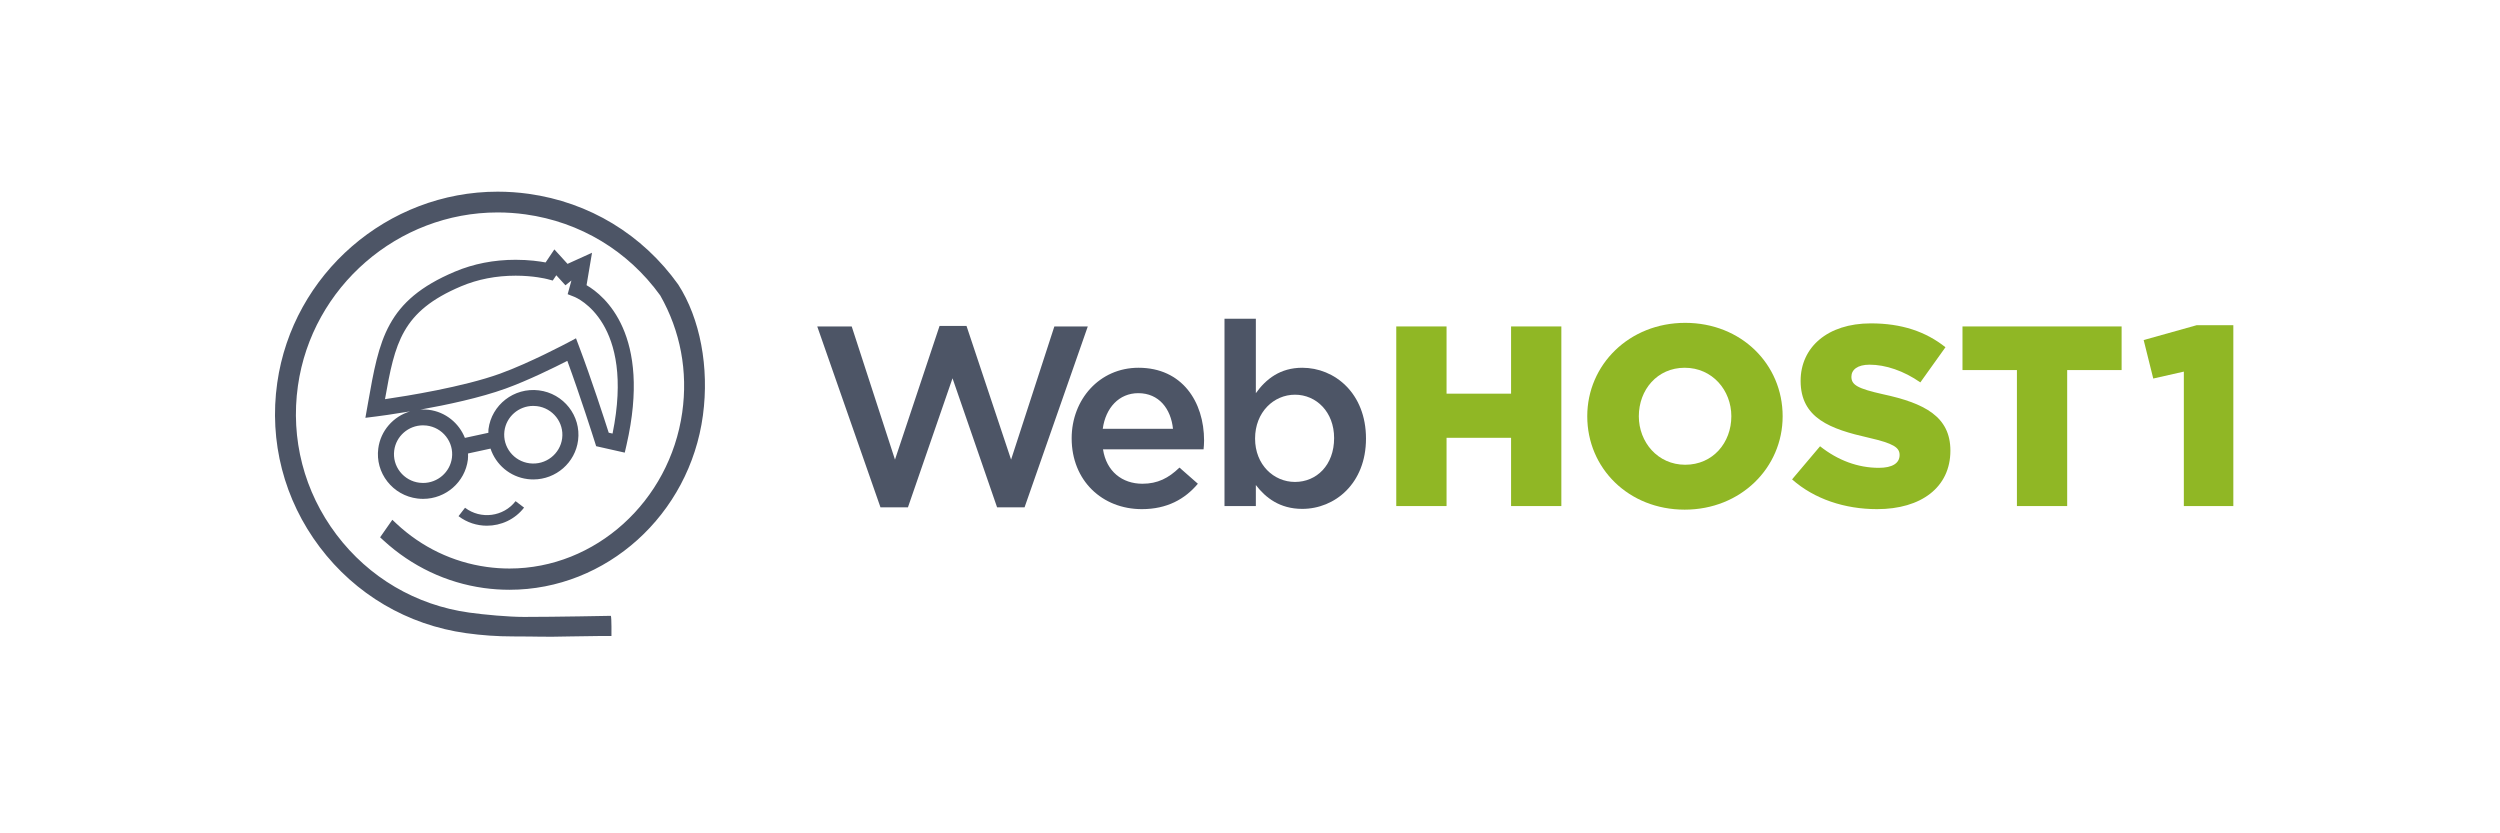
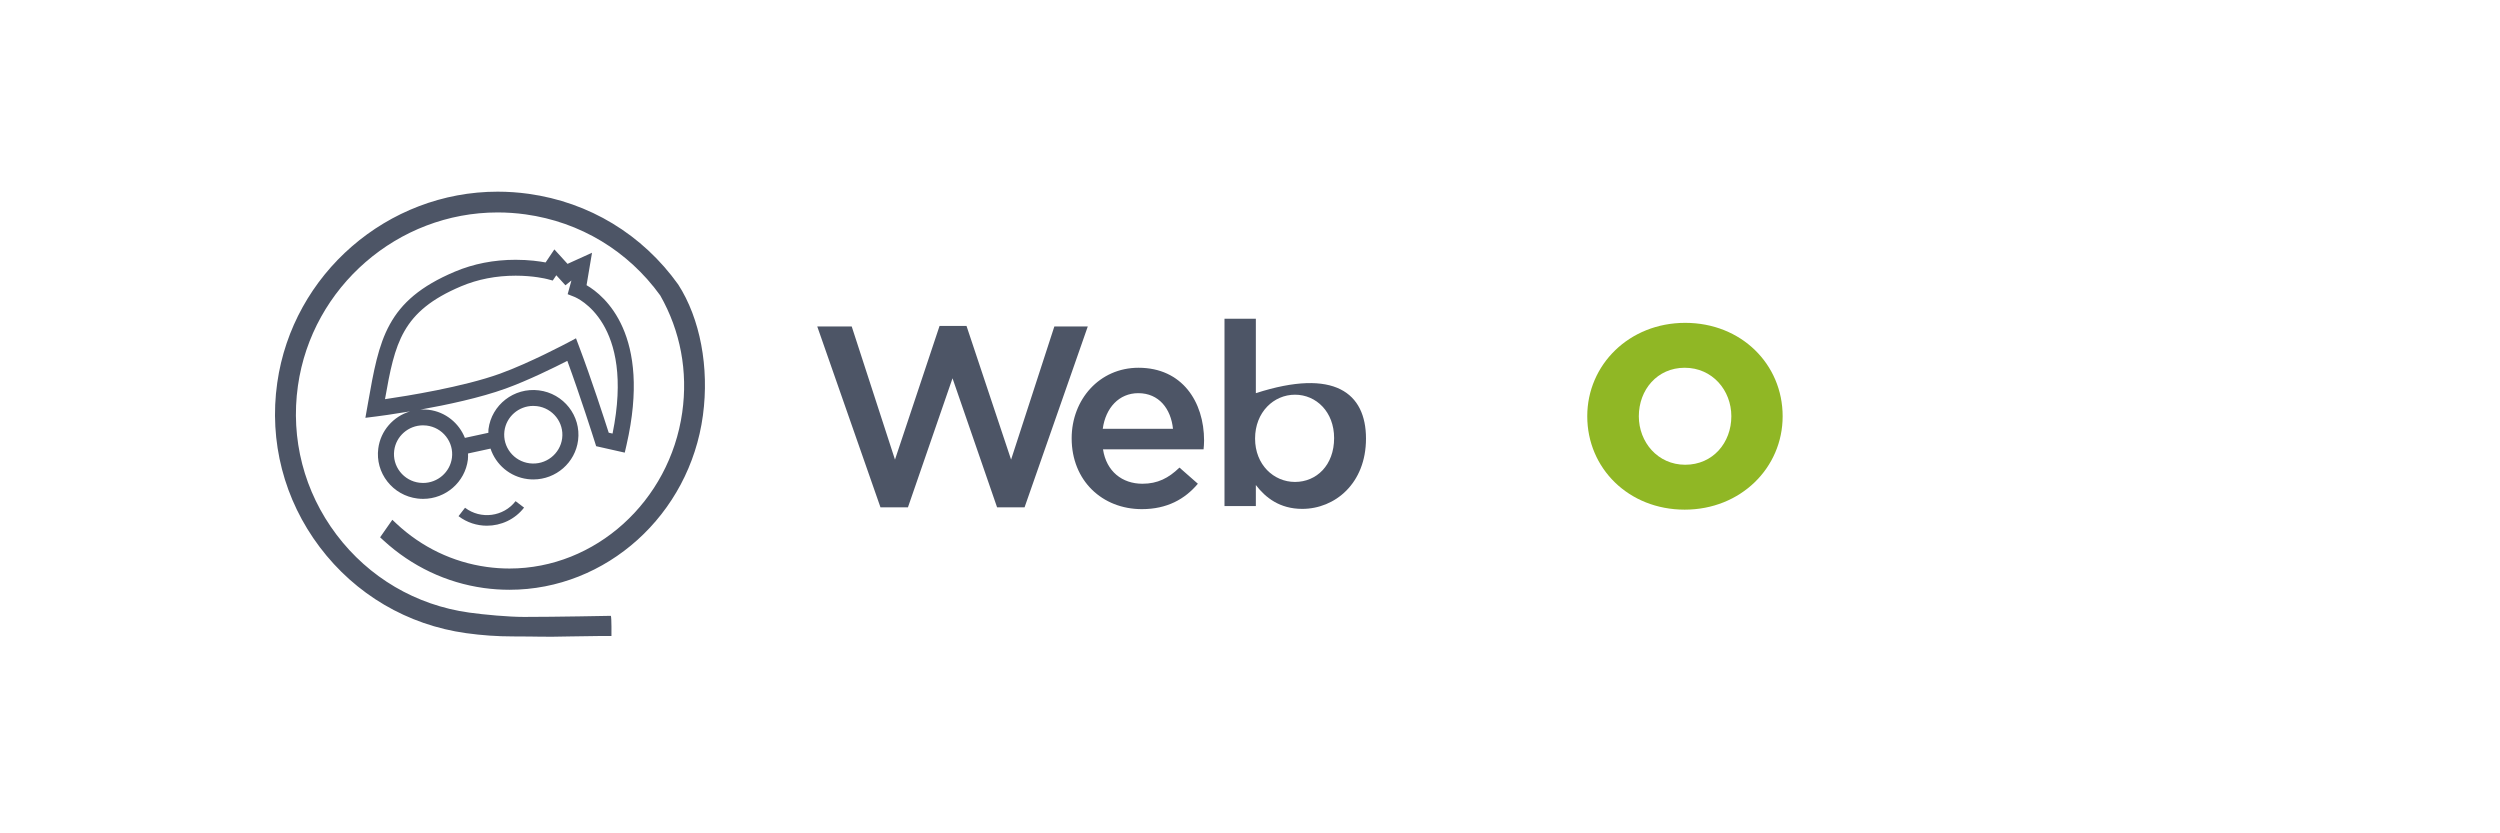
<svg xmlns="http://www.w3.org/2000/svg" width="300" height="100" viewBox="0 0 300 100" fill="none">
  <g clip-path="url(#clip0_483_33)">
    <path d="M60.53 51.736C60.749 50.01 62.237 48.709 63.99 48.709C64.136 48.709 64.282 48.718 64.43 48.736C66.34 48.974 67.699 50.706 67.459 52.599C67.221 54.467 65.495 55.84 63.559 55.597C61.648 55.361 60.29 53.627 60.53 51.736ZM50.762 51.041C50.908 51.041 51.056 51.049 51.204 51.068C52.127 51.184 52.952 51.648 53.524 52.379C54.097 53.109 54.349 54.015 54.233 54.929C54.013 56.655 52.525 57.955 50.77 57.955C50.625 57.955 50.478 57.947 50.332 57.928C49.407 57.814 48.583 57.348 48.01 56.619C47.438 55.889 47.188 54.983 47.304 54.067C47.523 52.341 49.009 51.041 50.762 51.041ZM67.854 34.237L68.571 33.659L68.12 35.303L68.918 35.619C69.219 35.738 76.22 38.69 73.507 52.029L73.046 51.925C72.522 50.288 70.968 45.493 69.506 41.621L69.119 40.595L68.145 41.115C68.101 41.138 63.564 43.553 60.005 44.839C55.583 46.437 48.783 47.525 46.199 47.901C47.395 41.145 48.198 37.369 55.336 34.354C57.336 33.511 59.538 33.082 61.881 33.082C64.004 33.082 65.497 33.446 65.659 33.487L66.329 33.666L66.755 33.032L67.854 34.237ZM45.392 53.828C45.211 55.251 45.601 56.658 46.488 57.789C47.375 58.921 48.655 59.643 50.091 59.822C50.321 59.85 50.549 59.864 50.774 59.864C53.495 59.864 55.804 57.845 56.145 55.168C56.177 54.915 56.167 54.667 56.163 54.418L58.862 53.832C59.498 55.739 61.176 57.224 63.318 57.491C63.547 57.519 63.773 57.533 63.999 57.533C66.721 57.533 69.031 55.514 69.371 52.837C69.744 49.902 67.635 47.214 64.67 46.843C61.664 46.473 58.987 48.597 58.618 51.496C58.599 51.645 58.613 51.788 58.607 51.935L55.788 52.547C55.083 50.782 53.477 49.428 51.445 49.175C51.108 49.133 50.778 49.133 50.453 49.151C53.627 48.585 57.601 47.739 60.666 46.632C63.373 45.654 66.552 44.084 68.079 43.303C69.63 47.529 71.192 52.447 71.372 53.017L71.538 53.543L74.971 54.316L75.185 53.385C78.218 40.147 72.534 35.473 70.387 34.223L71.042 30.33L68.104 31.664L66.523 29.929L65.473 31.494C64.754 31.359 63.481 31.174 61.881 31.174C59.275 31.174 56.819 31.653 54.58 32.6C46.325 36.084 45.509 40.717 44.156 48.391L43.847 50.137L45.144 49.975C45.527 49.927 47.098 49.72 49.201 49.368C47.203 49.968 45.664 51.684 45.392 53.828Z" fill="#4D5566" />
    <path d="M81.385 34.14C77.089 28.135 70.711 24.271 63.425 23.257C62.198 23.087 60.953 23 59.723 23C46.498 23 35.125 32.862 33.268 45.942C32.27 52.971 34.081 59.97 38.367 65.649C42.654 71.33 48.895 74.999 55.94 75.979C57.836 76.243 59.676 76.371 61.563 76.371C64.868 76.371 64.971 76.456 68.456 76.371C70.81 76.314 73.374 76.318 73.374 76.318C73.374 76.318 73.402 74.127 73.304 73.9C73.304 73.9 66.621 74.031 62.888 74.031C61.025 74.031 58.142 73.766 56.291 73.509C49.91 72.621 44.258 69.299 40.374 64.152C36.489 59.005 34.847 52.66 35.752 46.287C37.435 34.433 47.739 25.493 59.72 25.493C60.834 25.493 61.962 25.571 63.074 25.726C69.627 26.638 75.379 30.116 79.233 35.459C81.655 39.719 82.566 44.573 81.867 49.495C80.352 60.171 71.442 68.223 61.141 68.223C60.233 68.223 59.313 68.159 58.408 68.033C54.349 67.469 50.601 65.671 47.569 62.834L47.079 62.375L45.613 64.477L46.037 64.866C49.42 67.968 53.574 69.937 58.049 70.56C59.068 70.701 60.104 70.773 61.129 70.773C72.763 70.773 82.748 61.773 84.352 49.837C85.125 44.092 84.023 38.234 81.385 34.14Z" fill="#4D5566" />
    <path d="M55.804 60.93L55.023 61.939C56.039 62.712 57.239 63.085 58.431 63.085C60.117 63.085 61.786 62.338 62.889 60.914L61.87 60.139C60.419 62.014 57.698 62.367 55.804 60.93Z" fill="#4D5566" />
    <path d="M98.069 39.173H102.205L107.398 55.154L112.747 39.112H115.981L121.33 55.154L126.523 39.173H130.535L122.947 60.881H119.651L114.302 45.394L108.953 60.881H105.657L98.069 39.173Z" fill="#4D5566" />
    <path d="M140.758 51.459C140.51 49.058 139.079 47.18 136.591 47.18C134.29 47.18 132.673 48.935 132.33 51.459H140.758ZM128.599 52.599C128.599 47.949 131.927 44.131 136.622 44.131C141.847 44.131 144.49 48.196 144.49 52.876C144.49 53.122 144.458 53.738 144.427 53.923H132.362C132.766 56.571 134.663 58.049 137.089 58.049C138.923 58.049 140.23 57.371 141.536 56.109L143.744 58.049C142.189 59.896 140.043 61.097 137.026 61.097C132.268 61.097 128.599 57.679 128.599 52.599Z" fill="#4D5566" />
-     <path d="M160.094 52.568C160.094 49.427 157.947 47.364 155.398 47.364C152.848 47.364 150.609 49.458 150.609 52.63C150.609 55.77 152.848 57.833 155.398 57.833C157.979 57.833 160.094 55.832 160.094 52.568ZM150.702 58.203V60.727H146.939V38.25H150.702V47.18C151.915 45.486 153.625 44.131 156.268 44.131C160.155 44.131 163.919 47.18 163.919 52.63C163.919 58.018 160.186 61.066 156.268 61.066C153.563 61.066 151.853 59.711 150.702 58.203Z" fill="#4D5566" />
-     <path d="M167.552 39.173H173.586V47.24H181.329V39.173H187.362V60.727H181.329V52.536H173.586V60.727H167.552V39.173Z" fill="#90B725" />
+     <path d="M160.094 52.568C160.094 49.427 157.947 47.364 155.398 47.364C152.848 47.364 150.609 49.458 150.609 52.63C150.609 55.77 152.848 57.833 155.398 57.833C157.979 57.833 160.094 55.832 160.094 52.568ZM150.702 58.203V60.727H146.939V38.25H150.702V47.18C160.155 44.131 163.919 47.18 163.919 52.63C163.919 58.018 160.186 61.066 156.268 61.066C153.563 61.066 151.853 59.711 150.702 58.203Z" fill="#4D5566" />
    <path d="M207.761 49.951C207.761 46.84 205.491 44.131 202.164 44.131C198.867 44.131 196.659 46.779 196.659 49.951C196.659 53.06 198.93 55.77 202.225 55.77C205.553 55.77 207.761 53.122 207.761 49.951ZM190.471 49.951C190.471 43.762 195.509 38.742 202.225 38.742C208.943 38.742 213.918 43.7 213.918 49.951C213.918 56.14 208.88 61.158 202.164 61.158C195.446 61.158 190.471 56.201 190.471 49.951Z" fill="#90B725" />
-     <path d="M215.048 57.525L218.407 53.553C220.551 55.247 222.947 56.14 225.465 56.14C227.082 56.14 227.953 55.586 227.953 54.6C227.953 53.707 227.238 53.215 224.283 52.537C219.65 51.49 216.074 50.197 216.074 45.702C216.074 41.699 219.278 38.805 224.501 38.805C228.202 38.805 231.093 39.79 233.456 41.668L230.441 45.887C228.451 44.5 226.274 43.762 224.346 43.762C222.884 43.762 222.168 44.378 222.168 45.209C222.168 46.194 222.915 46.625 225.932 47.303C230.938 48.38 234.048 49.982 234.048 54.077C234.048 58.48 230.535 61.097 225.247 61.097C221.391 61.097 217.722 59.896 215.048 57.525Z" fill="#90B725" />
-     <path d="M242.03 44.408H235.499V39.173H254.593V44.408H248.062V60.727H242.03V44.408Z" fill="#90B725" />
-     <path d="M262.061 44.593L258.39 45.424L257.24 40.805L263.615 39.02H268V60.727H262.061V44.593Z" fill="#90B725" />
  </g>
  <defs>
    <clipPath id="clip0_483_33">
      <rect width="235" height="53.409" fill="white" transform="translate(33 23)" />
    </clipPath>
  </defs>
</svg>